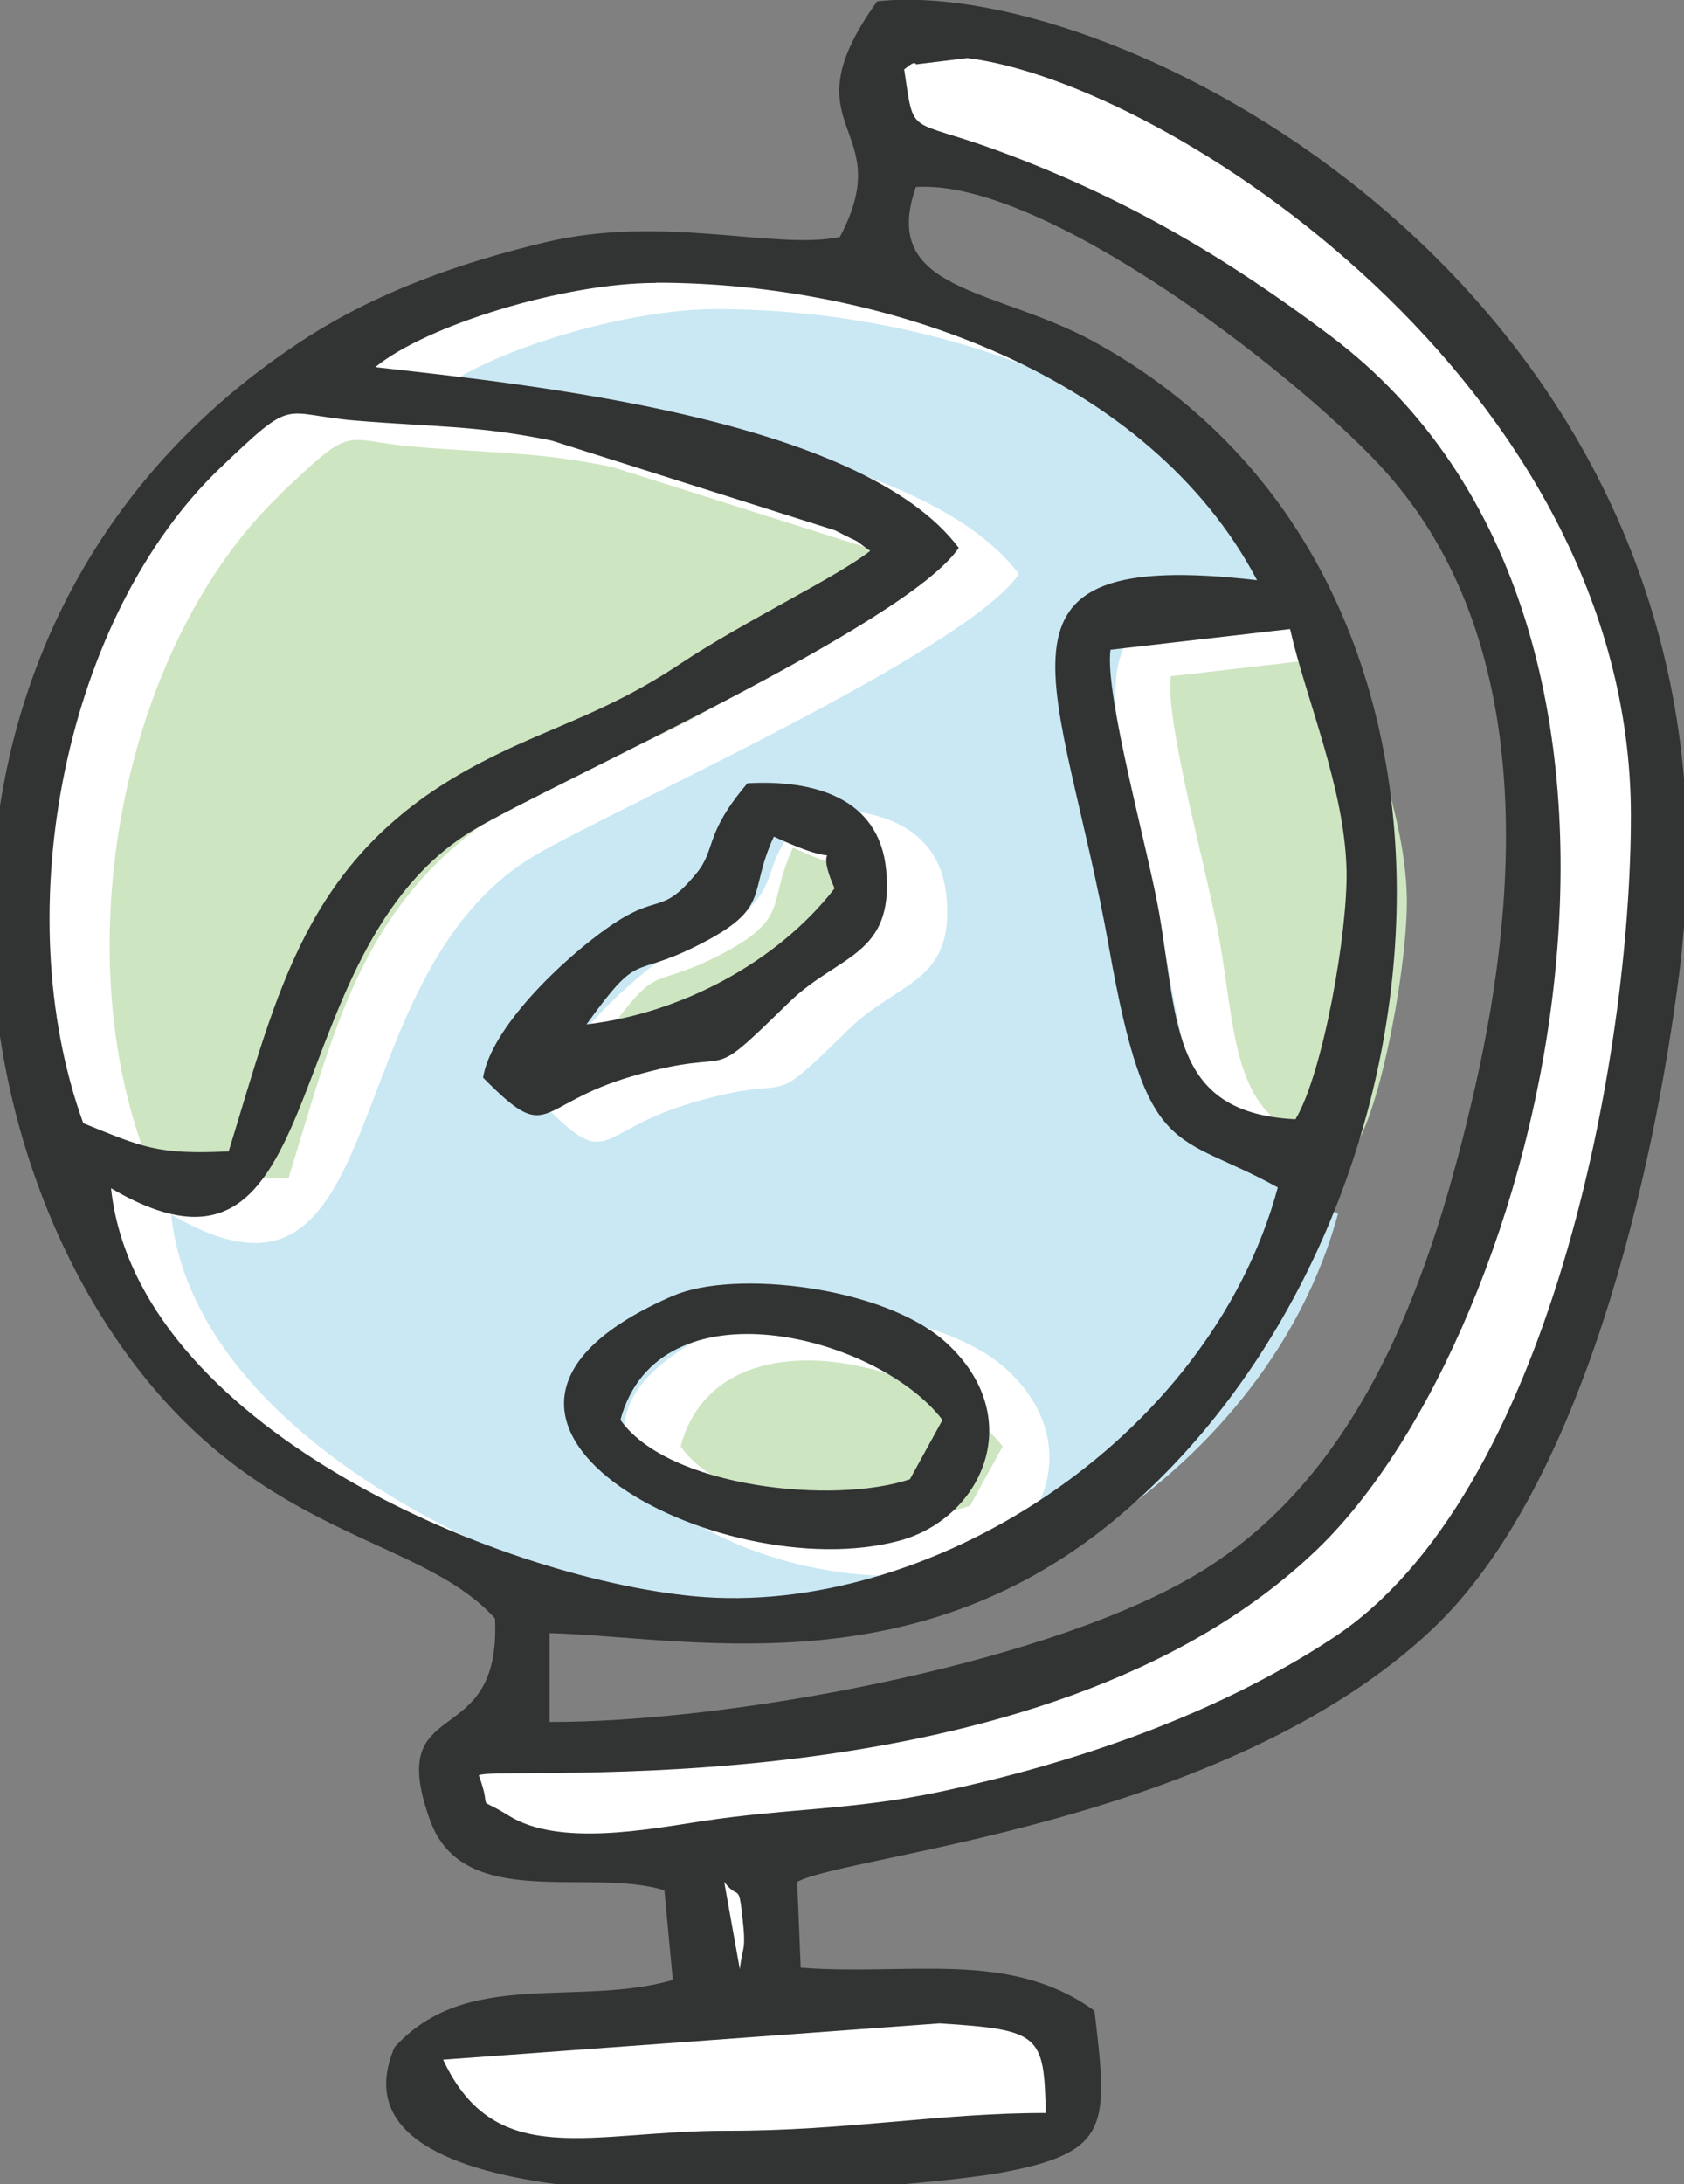
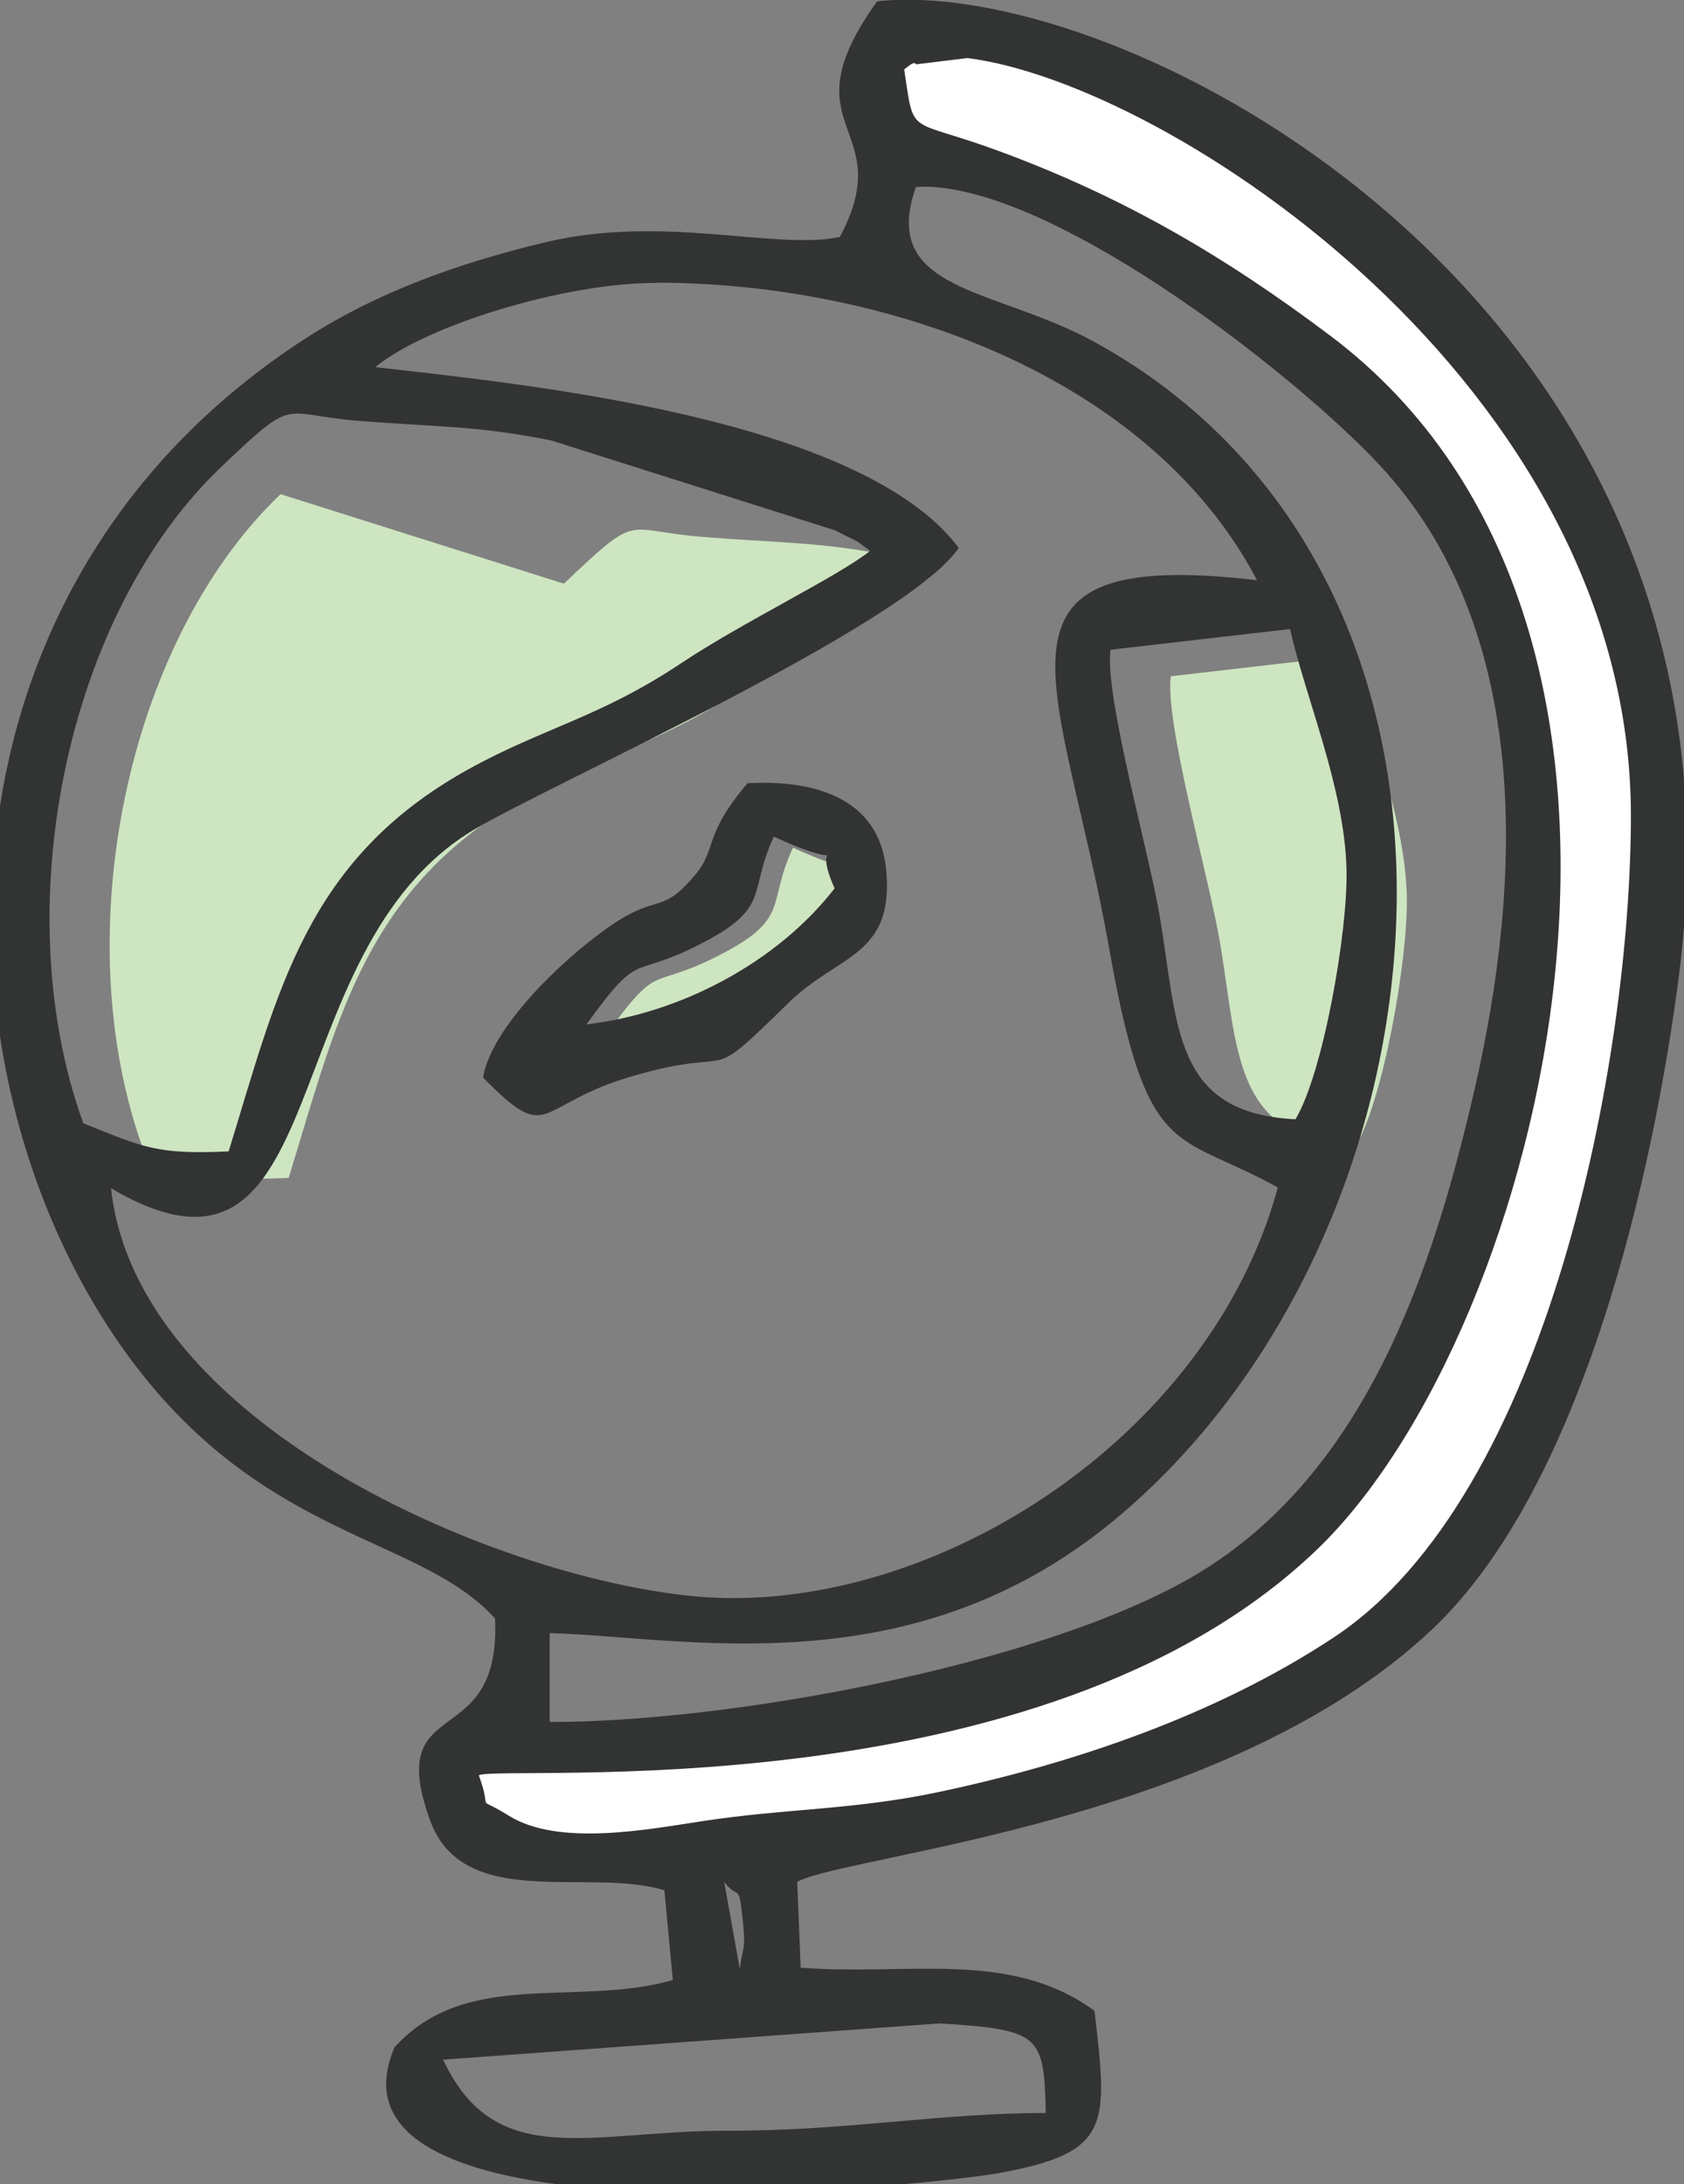
<svg xmlns="http://www.w3.org/2000/svg" id="_レイヤー_2" viewBox="0 0 150 194.46">
  <rect x="0" y="0" width="150" height="194.46" fill="#808080" stroke="none" />
  <defs>
    <style>.cls-1{fill:#323333;}.cls-1,.cls-2,.cls-3,.cls-4{fill-rule:evenodd;}.cls-2{fill:#fff;}.cls-3{fill:#c9e8f3;}.cls-4{fill:#cee5c1;}</style>
  </defs>
  <g id="object">
-     <path class="cls-2" d="M38.04,188.09c-.18-1.22-.32-2.91-.18-4.15.14-1.24.57-2.05,3.84-2.67,3.27-.62,9.38-1.04,13.19-1.44,3.8-.4,5.3-.77,6.19-1.1.89-.33,1.16-.61,1.11-2.87-.05-2.26-.44-6.49-.5-8.69-.06-2.2.2-2.38,1.47-2.54,1.27-.17,3.54-.33,4.65-.1,1.11.23,1.05.84,1.07,3.2.01,2.36.09,6.48.91,8.55.82,2.07,2.37,2.09,6.38,2.22,4.01.12,10.47.34,14.05.63,3.58.3,4.27.67,4.69,2.05.42,1.37.55,3.74.53,5.36-.02,1.62-.21,2.48-.92,3.03-.71.54-1.96.77-5.1,1.25-3.15.48-8.19,1.22-14.04,1.63-5.85.4-12.49.48-18.04.29-5.55-.19-9.99-.63-12.92-.98-2.93-.36-4.35-.63-5.16-1.15-.82-.52-1.03-1.28-1.21-2.51h0Z" />
    <path class="cls-2" d="M77.76,8.23c.22-1.51.73-3.76,1.46-5.12.73-1.35,1.68-1.8,4.42-1.45,2.74.35,7.28,1.49,13.34,4.14,6.06,2.64,13.63,6.79,19.75,11.3,6.11,4.51,10.76,9.38,14.86,14.17,4.09,4.79,7.62,9.49,10.3,14.51,2.68,5.01,4.5,10.34,5.57,15.02,1.07,4.68,1.39,8.72,1.07,14.19-.32,5.47-1.29,12.36-2.8,20.41-1.52,8.04-3.59,17.22-6.34,24.82-2.75,7.59-6.18,13.59-9.18,17.9-3,4.3-5.57,6.91-9.54,9.72-3.97,2.81-9.33,5.81-15.56,8.31-6.24,2.5-13.35,4.5-19.85,5.88-6.5,1.38-12.4,2.13-18.22,2.66-5.83.54-11.58.86-16.01.77-4.43-.09-7.54-.59-9.13-1.18-1.59-.59-1.66-1.27-1.62-2.76.04-1.48.2-3.78.46-5.08.26-1.3.61-1.6,1.56-1.71.95-.11,2.51-.03,5.93.2,3.42.23,8.72.6,13.59.33,4.87-.27,9.32-1.19,15.47-2.63,6.15-1.45,13.99-3.43,19.94-5.64,5.95-2.21,10.01-4.65,13.9-7.51,3.9-2.86,7.63-6.13,10.53-10.35,2.9-4.22,4.98-9.37,7.07-15.82,2.09-6.45,4.19-14.19,5.5-20.69,1.31-6.5,1.82-11.75,1.87-17.54.05-5.79-.35-12.11-2.05-17.9-1.7-5.79-4.7-11.04-8.45-15.94-3.75-4.9-8.26-9.43-13.58-13.22-5.33-3.79-11.48-6.83-16.67-9.16-5.19-2.33-9.42-3.94-12.2-5.09-2.78-1.14-4.11-1.83-4.81-2.54-.7-.72-.79-1.47-.57-2.97h0Z" />
-     <path class="cls-2" d="M23.19,128.78c-4.86-3.82-9.66-8.24-13.27-14.49-3.61-6.25-6.05-14.32-7.37-20.65-1.32-6.32-1.54-10.9-.84-16.28.7-5.38,2.31-11.57,4.31-17.57,2-6.01,4.4-11.82,9.16-17.27,4.77-5.44,11.92-10.52,18.75-13.67,6.83-3.15,13.35-4.38,19.43-5.13,6.07-.75,11.7-1.03,16.99-.33,5.28.69,10.21,2.35,14.74,4.17,4.53,1.81,8.64,3.79,12.34,6.12,3.7,2.33,6.98,5.02,9.48,7.46,2.5,2.43,4.23,4.6,6.54,7.87,2.31,3.27,5.19,7.64,6.95,13.87,1.76,6.22,2.4,14.3,1.87,21.84-.54,7.54-2.25,14.55-4.79,20.7-2.54,6.15-5.9,11.44-8.76,15.48-2.86,4.03-5.22,6.8-7.4,9.22-2.18,2.43-4.18,4.51-8.39,6.95-4.21,2.44-10.65,5.22-16.83,6.83-6.18,1.61-12.11,2.04-18.44,1.04-6.33-1-13.04-3.43-18.86-6.26-5.82-2.83-10.74-6.06-15.6-9.88h0Z" />
-     <path class="cls-4" d="M24.99,44c-13.71,13.08-19.14,39.26-12.22,58.37,5.38,2.17,6.57,2.8,12.94,2.51,4.38-14.22,6.84-25.97,21.32-34.02,6.62-3.68,11.76-4.63,18.98-9.46,5.57-3.72,13.9-7.68,16.85-10.01-2-1.42-.19-.3-3.13-1.83l-25.24-7.99c-6.61-1.36-10.4-1.19-17.43-1.78-6.79-.56-5.32-2.24-12.07,4.19h0Z" />
+     <path class="cls-4" d="M24.99,44c-13.71,13.08-19.14,39.26-12.22,58.37,5.38,2.17,6.57,2.8,12.94,2.51,4.38-14.22,6.84-25.97,21.32-34.02,6.62-3.68,11.76-4.63,18.98-9.46,5.57-3.72,13.9-7.68,16.85-10.01-2-1.42-.19-.3-3.13-1.83c-6.61-1.36-10.4-1.19-17.43-1.78-6.79-.56-5.32-2.24-12.07,4.19h0Z" />
    <path class="cls-4" d="M70.63,75.48c-2.38,5.11-.09,6.33-6.85,9.72-5.99,3-5,.31-9.84,7,8.41-.98,17.02-5.55,22.1-12.12-2.34-5.27,2.31-1.04-5.41-4.61h0Z" />
    <path class="cls-4" d="M104.29,60.21c-.57,3.97,3.4,17.97,4.36,23.61,1.68,9.92,1.15,17.63,12.11,18.2,2.46-4.09,4.68-16.72,4.55-22.21-.17-7.31-3.63-15.2-5.03-21.44l-15.98,1.84h0Z" />
-     <path class="cls-4" d="M89.31,128.79c-5.79-7.56-25.3-12.55-28.69,0,4.31,6.06,19.04,7.55,25.79,5.28l2.9-5.28h0Z" />
-     <path class="cls-3" d="M85.51,139.53c-16.1,4.39-45.15-11.01-20.15-21.81,5.41-2.34,18.8-.82,24.28,4.19,7.3,6.67,3.2,15.63-4.13,17.62h0ZM15.25,108.15c2.24,20.99,34.14,34.64,51.95,36.33,20.55,1.95,45.8-13.65,51.98-36.4-9.16-5.08-11.64-2.18-15.03-21.33-4.24-23.91-12.74-35.75,13.18-32.74-9.59-18.22-33.12-26.49-53.55-26.49-8.15,0-20.47,3.78-24.99,7.5,13.28,1.51,43.24,4.48,51.97,16.09-4.63,6.87-36.23,20.98-43.14,25.07-18.3,10.85-12.13,43.84-32.37,31.95h0ZM61.62,98.2c-8.72,2.55-7.18,6.24-13.22.12.69-4.4,6.95-10.43,11.12-13.36,4.6-3.24,4.66-.95,7.85-4.8,1.86-2.25.63-3.4,4.58-8.06,5.74-.33,11.76,1.17,12.36,7.77.69,7.65-4.29,7.47-8.67,11.74-7.99,7.81-4.02,3.65-14.01,6.58h0Z" />
    <path class="cls-1" d="M39.47,183.39l44.23-3.23c8.97.57,9.3,1.01,9.45,7.98-9.3-.02-17.74,1.6-28.42,1.58-12.09-.02-20.57,3.68-25.26-6.33h0ZM150,69.49v13.02c-.11,1.31-.23,2.62-.4,3.96-2.26,17.86-8.6,45.94-22.04,58.61-18.41,17.37-52.14,20.05-56.55,22.48l.31,7.64c9.6.75,18.63-1.66,26.17,3.84,1.2,10.23,1.49,12.63-8.47,14.44-1.22.22-4.29.62-8.36.98h-31.2c-10.18-1.38-17.47-4.79-14.32-12.17,6.41-7.08,16.18-3.54,24.79-5.99l-.75-7.99c-6.71-2.08-17.93,1.95-20.88-6.25-4.16-11.56,6.38-5.73,5.79-17.96-7.16-7.91-22.52-6.88-34.99-26.8-4.53-7.24-7.71-15.88-9.1-25.03v-20.52c2.45-15.7,10.8-30.96,27.13-41.56,6.52-4.23,13.83-6.79,21.41-8.61,10.57-2.53,20.52.73,26.27-.48,5.34-10.07-4.98-9.43,3.32-20.98,20.04-2.21,67.88,21.56,71.88,69.35h0ZM64.52,167.58c1.31,1.71,1.26-.12,1.63,3.29.32,2.93-.02,2.39-.25,4.47l-1.39-7.76h0ZM98.93,57.85l15.98-1.84c1.41,6.24,4.86,14.13,5.03,21.44.13,5.49-2.09,18.13-4.55,22.21-10.96-.56-10.43-8.28-12.11-18.2-.96-5.65-4.93-19.65-4.36-23.62h0ZM20.36,102.52c-6.37.29-7.56-.34-12.94-2.51-6.93-19.11-1.49-45.29,12.22-58.37,6.75-6.44,5.28-4.76,12.07-4.19,7.04.58,10.82.42,17.43,1.78l25.24,7.99c2.94,1.52,1.13.41,3.13,1.83-2.95,2.33-11.28,6.3-16.85,10.01-7.22,4.82-12.36,5.78-18.98,9.46-14.48,8.04-16.93,19.8-21.32,34.02h0ZM58.42,25.17c20.43,0,43.96,8.27,53.55,26.49-25.92-3.01-17.42,8.82-13.18,32.74,3.39,19.15,5.87,16.25,15.03,21.33-6.18,22.75-31.43,38.34-51.98,36.4-17.81-1.69-49.7-15.34-51.95-36.33,20.24,11.89,14.07-21.1,32.37-31.95,6.91-4.1,38.51-18.2,43.14-25.07-8.73-11.61-38.69-14.58-51.97-16.09,4.52-3.73,16.84-7.5,24.99-7.5h0ZM81.57,16.65c11.29-.74,33.26,16.17,41.25,24.69,13.79,14.71,12.71,37.31,8.59,55.37-3.8,16.66-9.96,35.11-25.63,43.93-13.85,7.8-41.21,12.72-56.82,12.68v-7.91c11.94.32,31.99,4.94,50.11-9.91,31.05-25.46,37.02-83.91-1.65-105.09-8.81-4.82-19.12-4.39-15.84-13.76h0ZM80.53,6.18c.33-.21.9-.81,1.07-.45l4.56-.56c17.85,2.19,59.11,29.12,59.11,67.46,0,21.67-7.34,60.52-26.46,73.16-10.5,6.94-23.27,11.25-35.2,13.77-7.68,1.62-13.42,1.43-21.1,2.6-4.81.73-12.73,2.26-17.15-.47-3.27-2.03-1.37.03-2.71-3.62,1.7-.99,50.07,3.53,74.67-20.11,20.2-19.41,35.99-81.88,1.16-108.08-9.49-7.14-18.5-12.37-29.42-16.4-8.32-3.08-7.59-1.14-8.52-7.29h0Z" />
    <path class="cls-1" d="M52.24,91.21c4.84-6.7,3.85-4,9.84-7,6.77-3.39,4.47-4.61,6.85-9.72,7.72,3.57,3.07-.66,5.41,4.61-5.08,6.56-13.7,11.14-22.11,12.11h0ZM43.04,95.96c6.04,6.12,4.51,2.43,13.22-.12,9.99-2.92,6.03,1.23,14.01-6.58,4.38-4.28,9.36-4.1,8.67-11.74-.6-6.61-6.63-8.1-12.36-7.78-3.95,4.66-2.72,5.81-4.58,8.06-3.19,3.85-3.25,1.56-7.85,4.79-4.17,2.93-10.42,8.96-11.12,13.36h0Z" />
-     <path class="cls-1" d="M55.26,126.43c3.39-12.55,22.91-7.56,28.69,0l-2.9,5.28c-6.75,2.27-21.48.78-25.79-5.28h0ZM60,115.35c-25,10.8,4.05,26.2,20.15,21.82,7.33-2,11.43-10.95,4.13-17.62-5.48-5.01-18.87-6.53-24.28-4.19h0Z" />
  </g>
</svg>